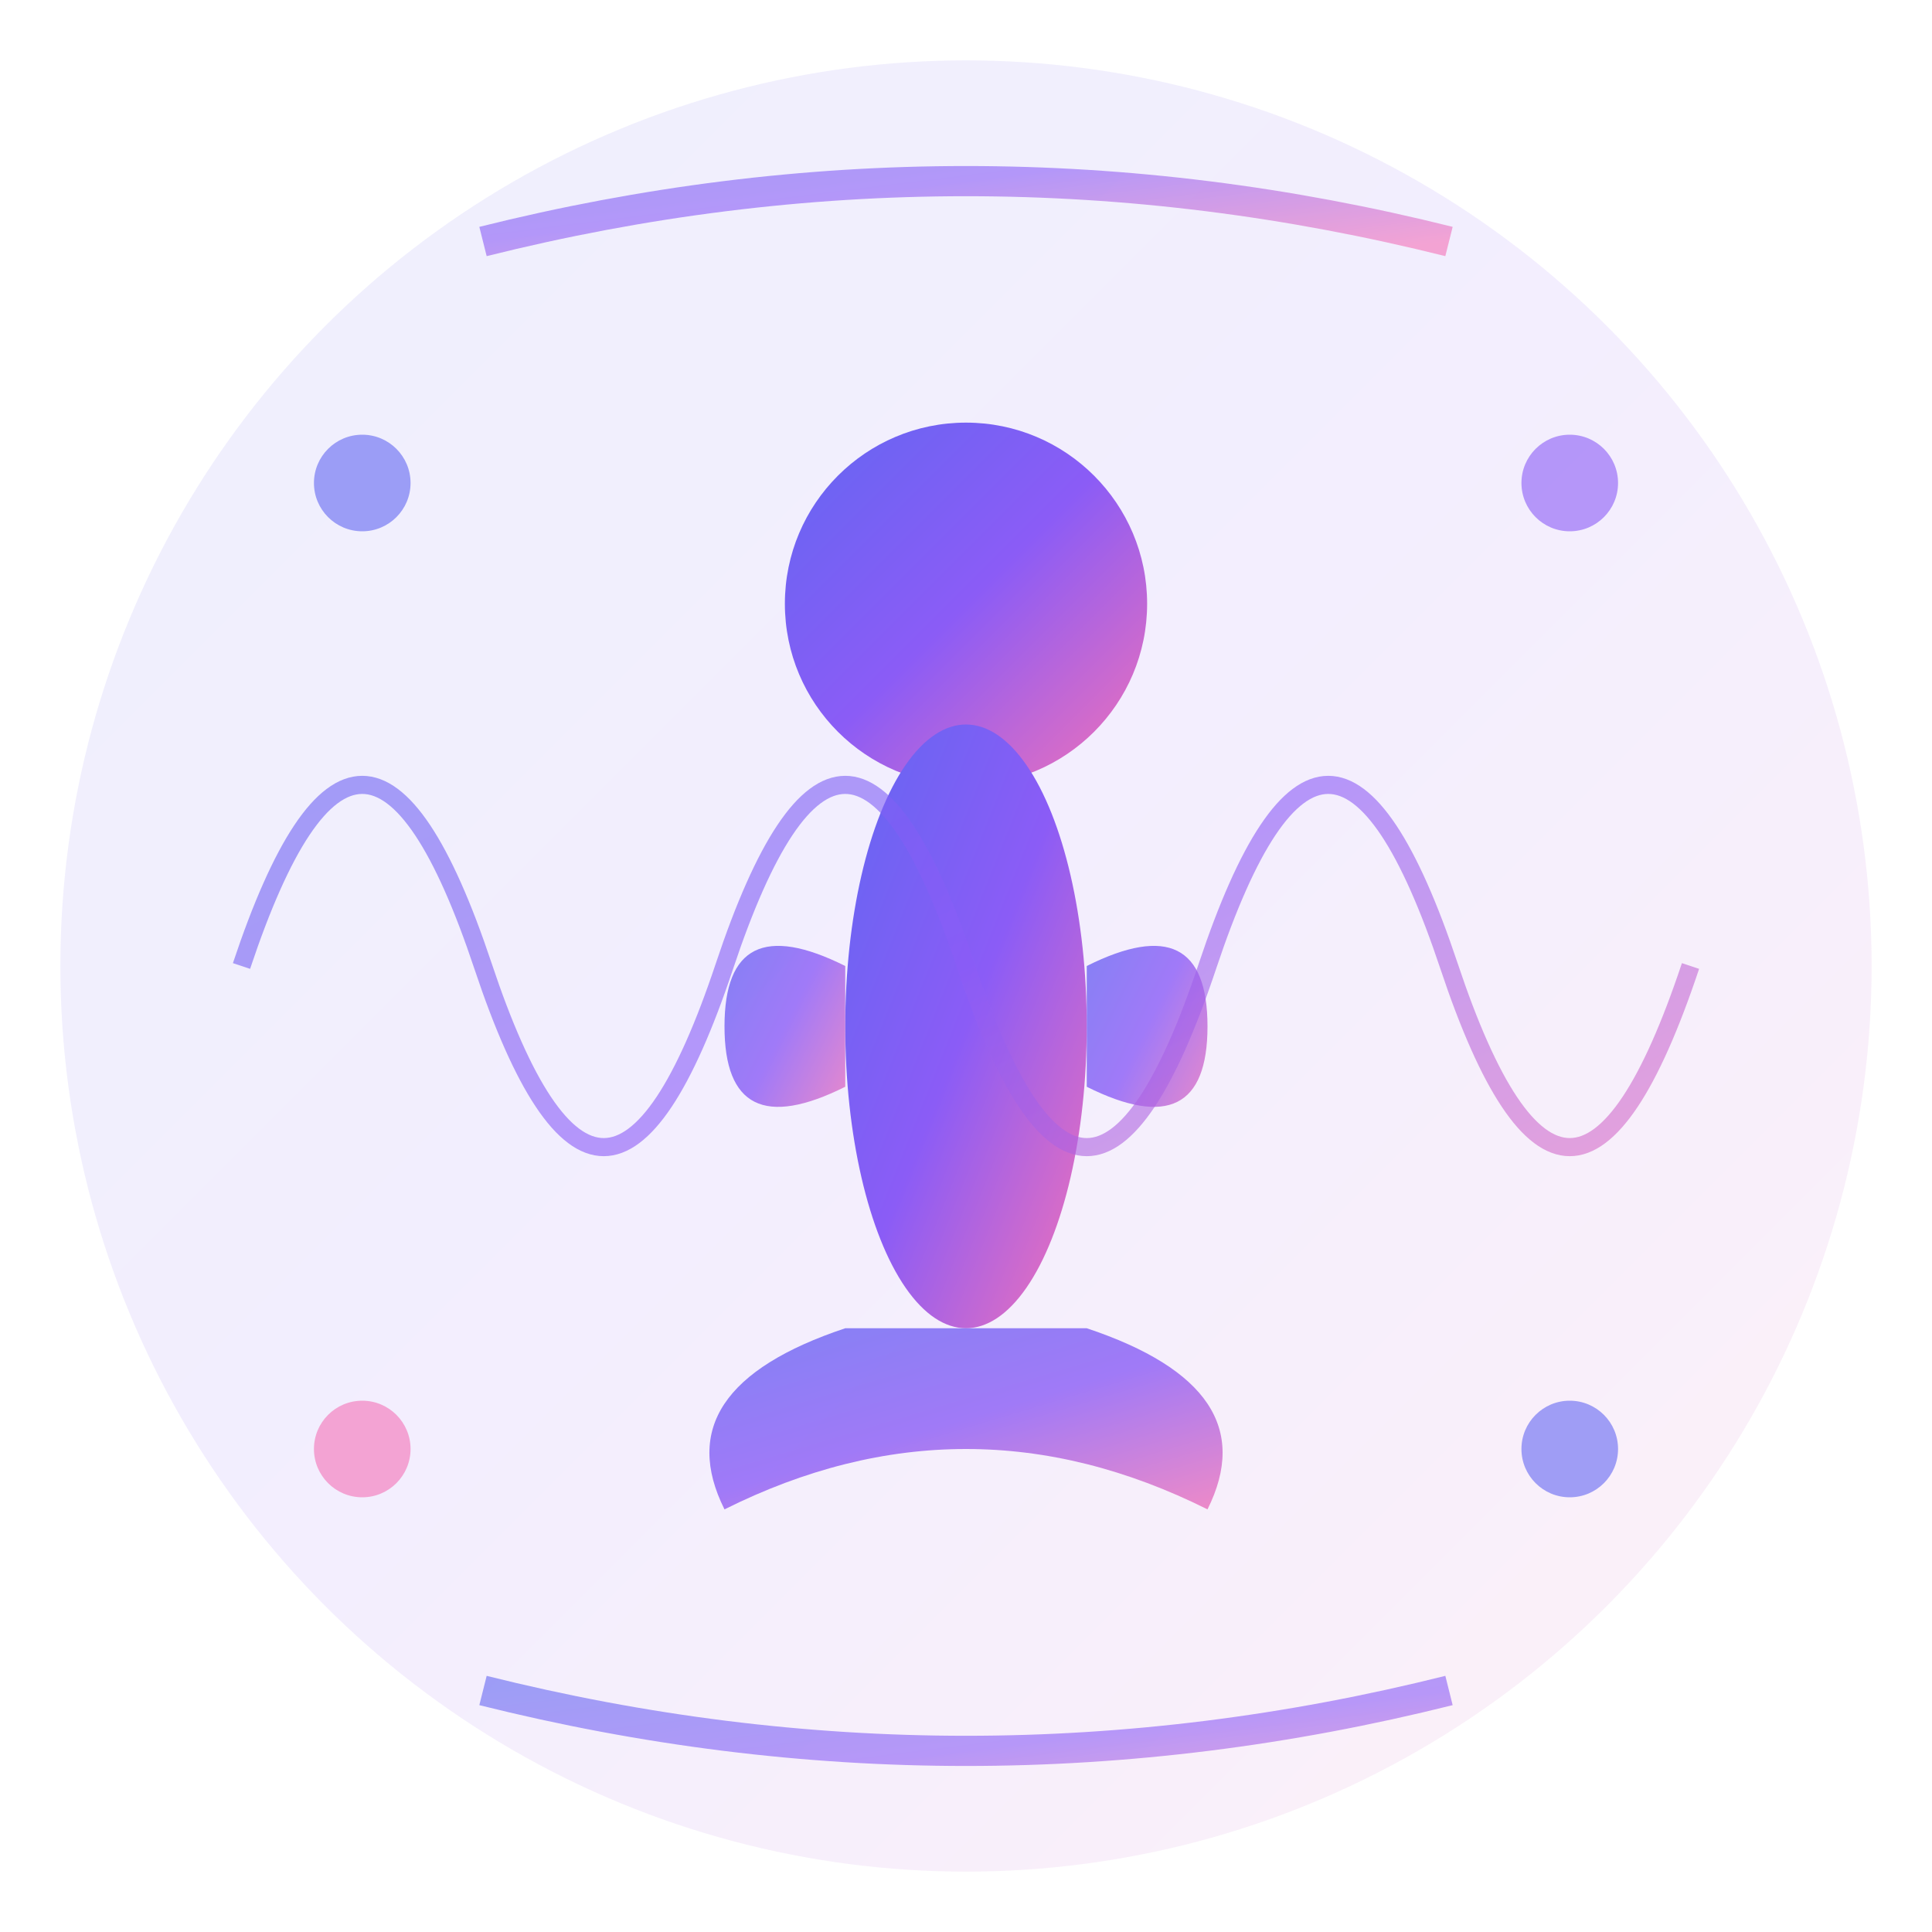
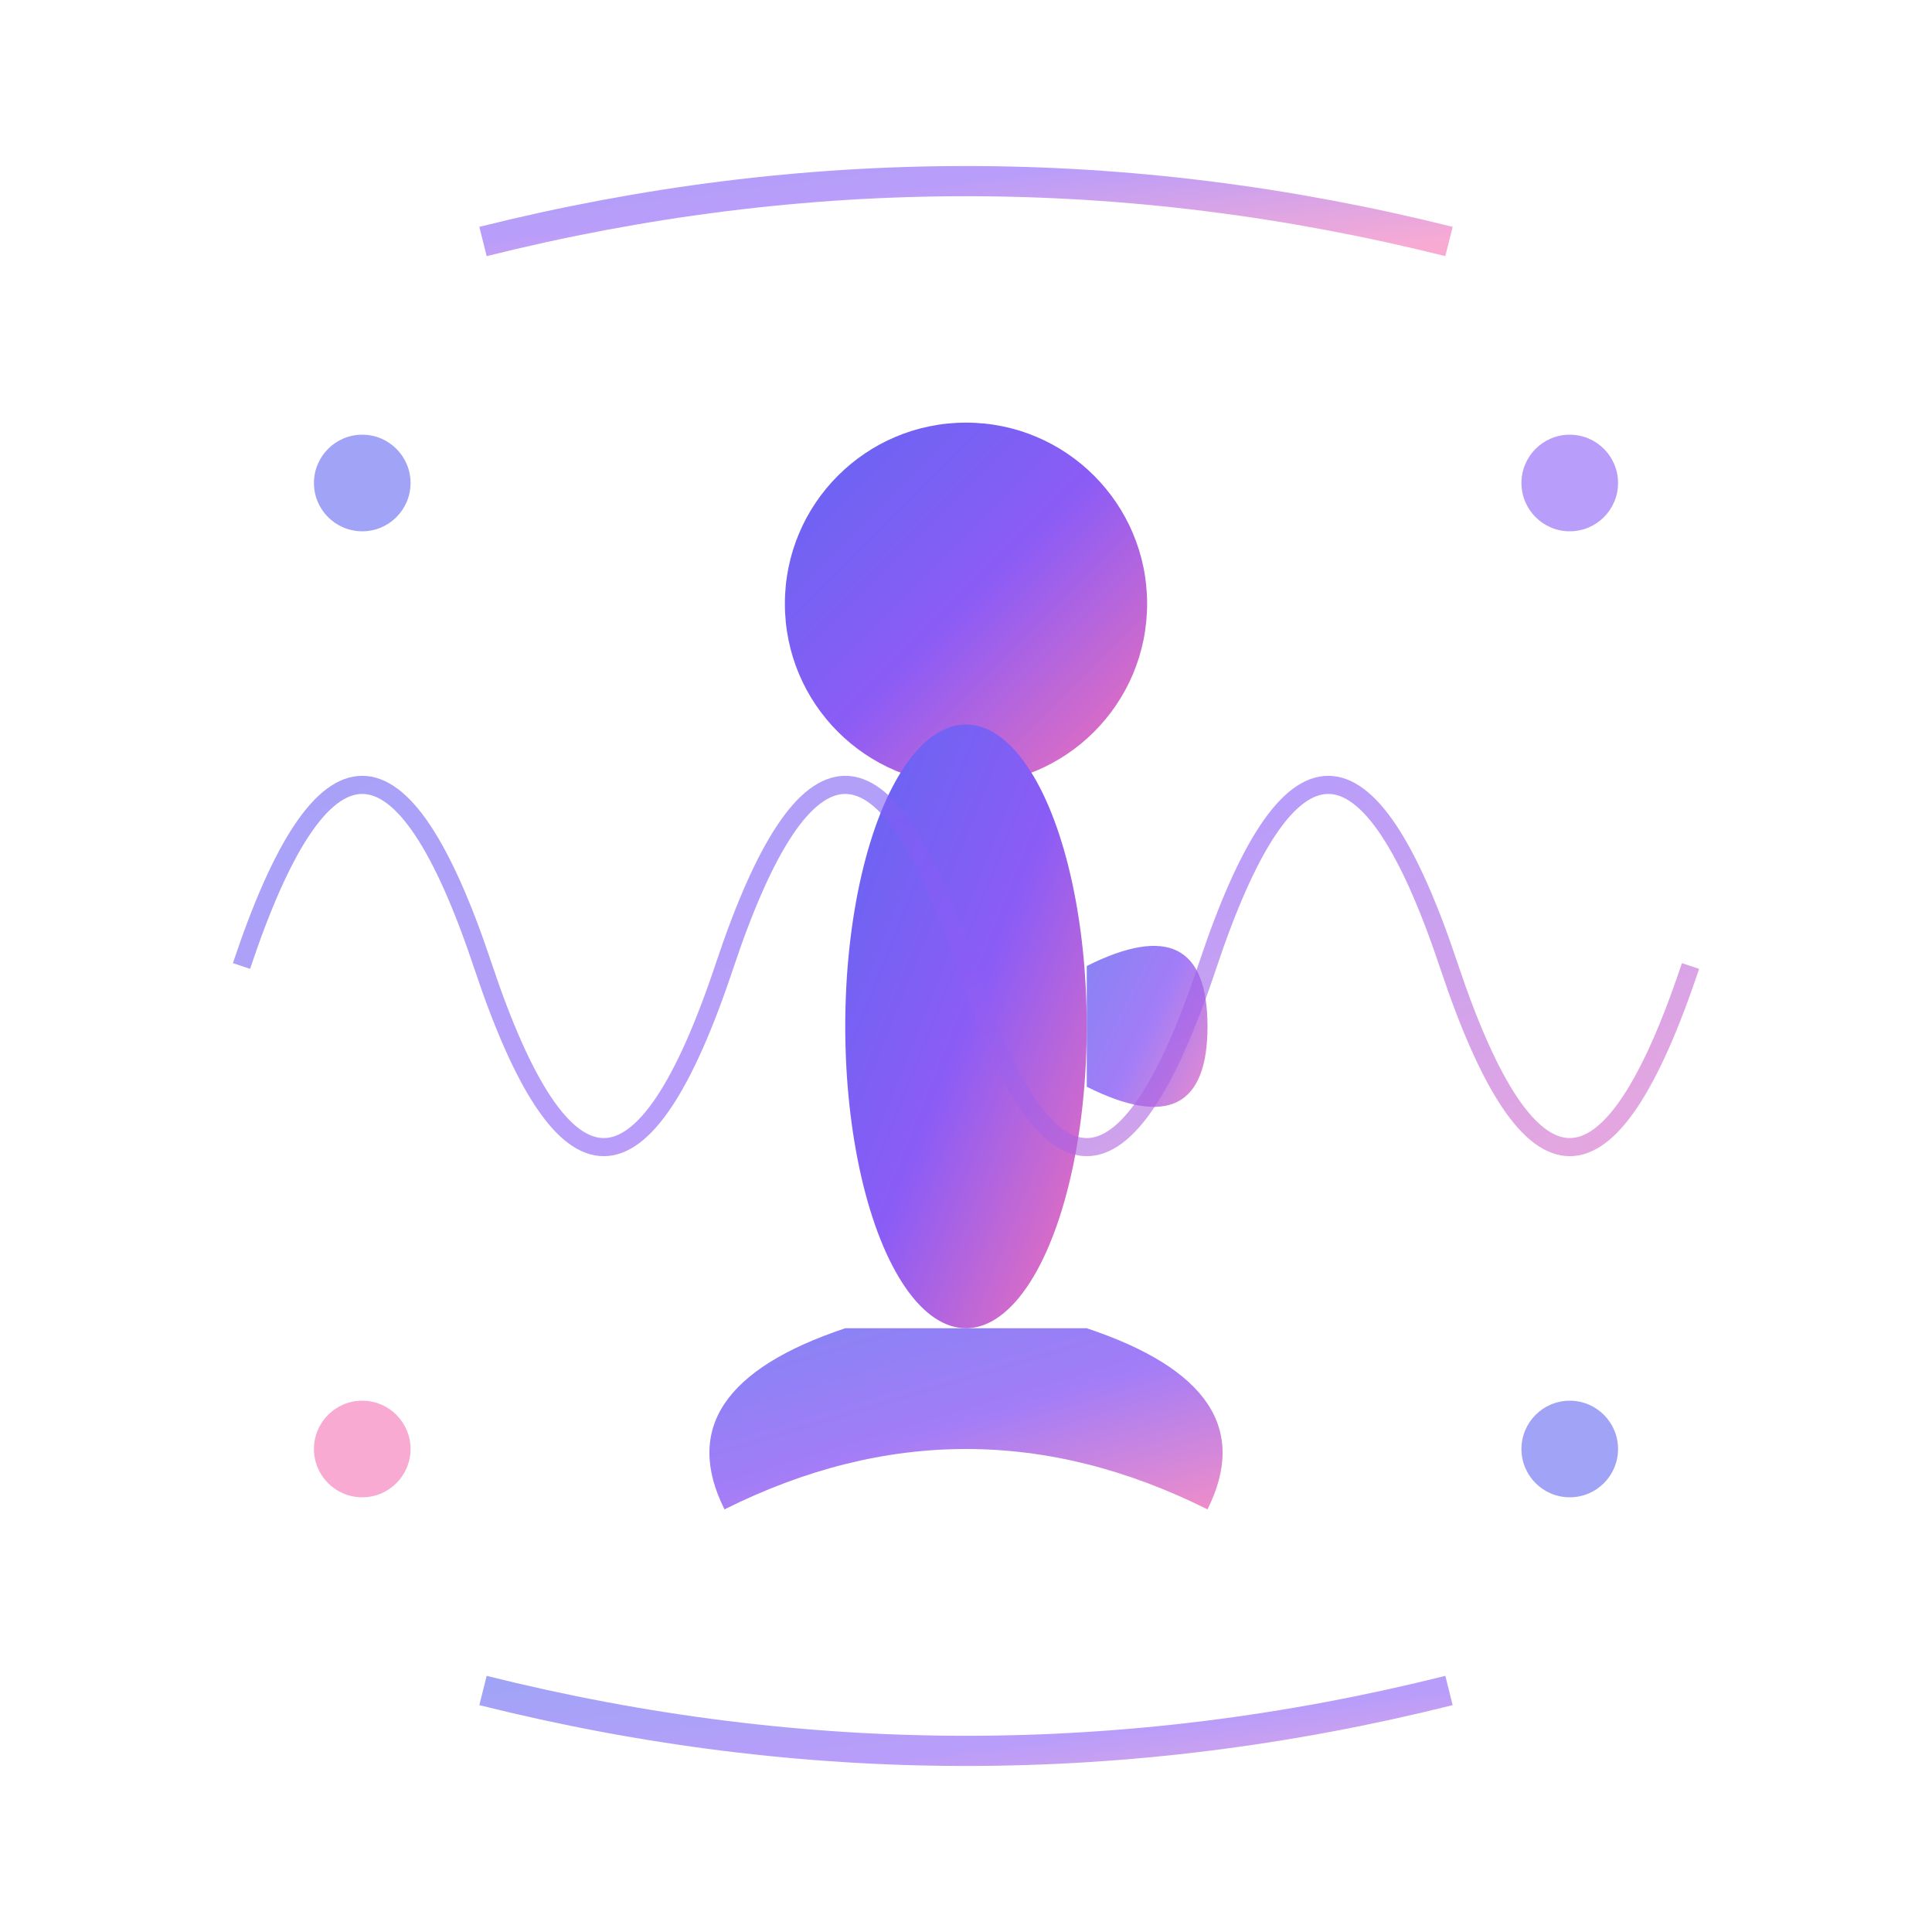
<svg xmlns="http://www.w3.org/2000/svg" width="32" height="32" viewBox="0 0 32 32">
  <defs>
    <linearGradient id="yogaGradient" x1="0%" y1="0%" x2="100%" y2="100%">
      <stop offset="0%" style="stop-color:#6366f1;stop-opacity:1" />
      <stop offset="50%" style="stop-color:#8b5cf6;stop-opacity:1" />
      <stop offset="100%" style="stop-color:#f472b6;stop-opacity:1" />
    </linearGradient>
    <filter id="glow">
      <fegaussianblur stddeviation="1" result="coloredBlur" />
      <femerge>
        <femergenode in="coloredBlur" />
        <femergenode in="SourceGraphic" />
      </femerge>
    </filter>
  </defs>
-   <circle cx="16" cy="16" r="15" fill="url(#yogaGradient)" opacity="0.1" />
  <g transform="translate(16,16)" filter="url(#glow)">
    <circle cx="0" cy="-6" r="3" fill="url(#yogaGradient)" />
    <ellipse cx="0" cy="1" rx="2" ry="5" fill="url(#yogaGradient)" />
-     <path d="M-2,0 Q-4,-1 -4,1 Q-4,3 -2,2" fill="url(#yogaGradient)" opacity="0.8" />
    <path d="M2,0 Q4,-1 4,1 Q4,3 2,2" fill="url(#yogaGradient)" opacity="0.8" />
    <path d="M-2,6 Q-5,7 -4,9 Q-2,8 0,8 Q2,8 4,9 Q5,7 2,6" fill="url(#yogaGradient)" opacity="0.8" />
  </g>
  <g opacity="0.6">
    <path d="M8,4 Q16,2 24,4" stroke="url(#yogaGradient)" stroke-width="0.5" fill="none" />
    <path d="M4,16 Q6,10 8,16 Q10,22 12,16 Q14,10 16,16 Q18,22 20,16 Q22,10 24,16 Q26,22 28,16" stroke="url(#yogaGradient)" stroke-width="0.3" fill="none" />
    <path d="M8,28 Q16,30 24,28" stroke="url(#yogaGradient)" stroke-width="0.5" fill="none" />
  </g>
  <circle cx="6" cy="8" r="0.8" fill="#6366f1" opacity="0.6" />
  <circle cx="26" cy="8" r="0.8" fill="#8b5cf6" opacity="0.6" />
  <circle cx="6" cy="24" r="0.8" fill="#f472b6" opacity="0.6" />
  <circle cx="26" cy="24" r="0.8" fill="#6366f1" opacity="0.6" />
</svg>